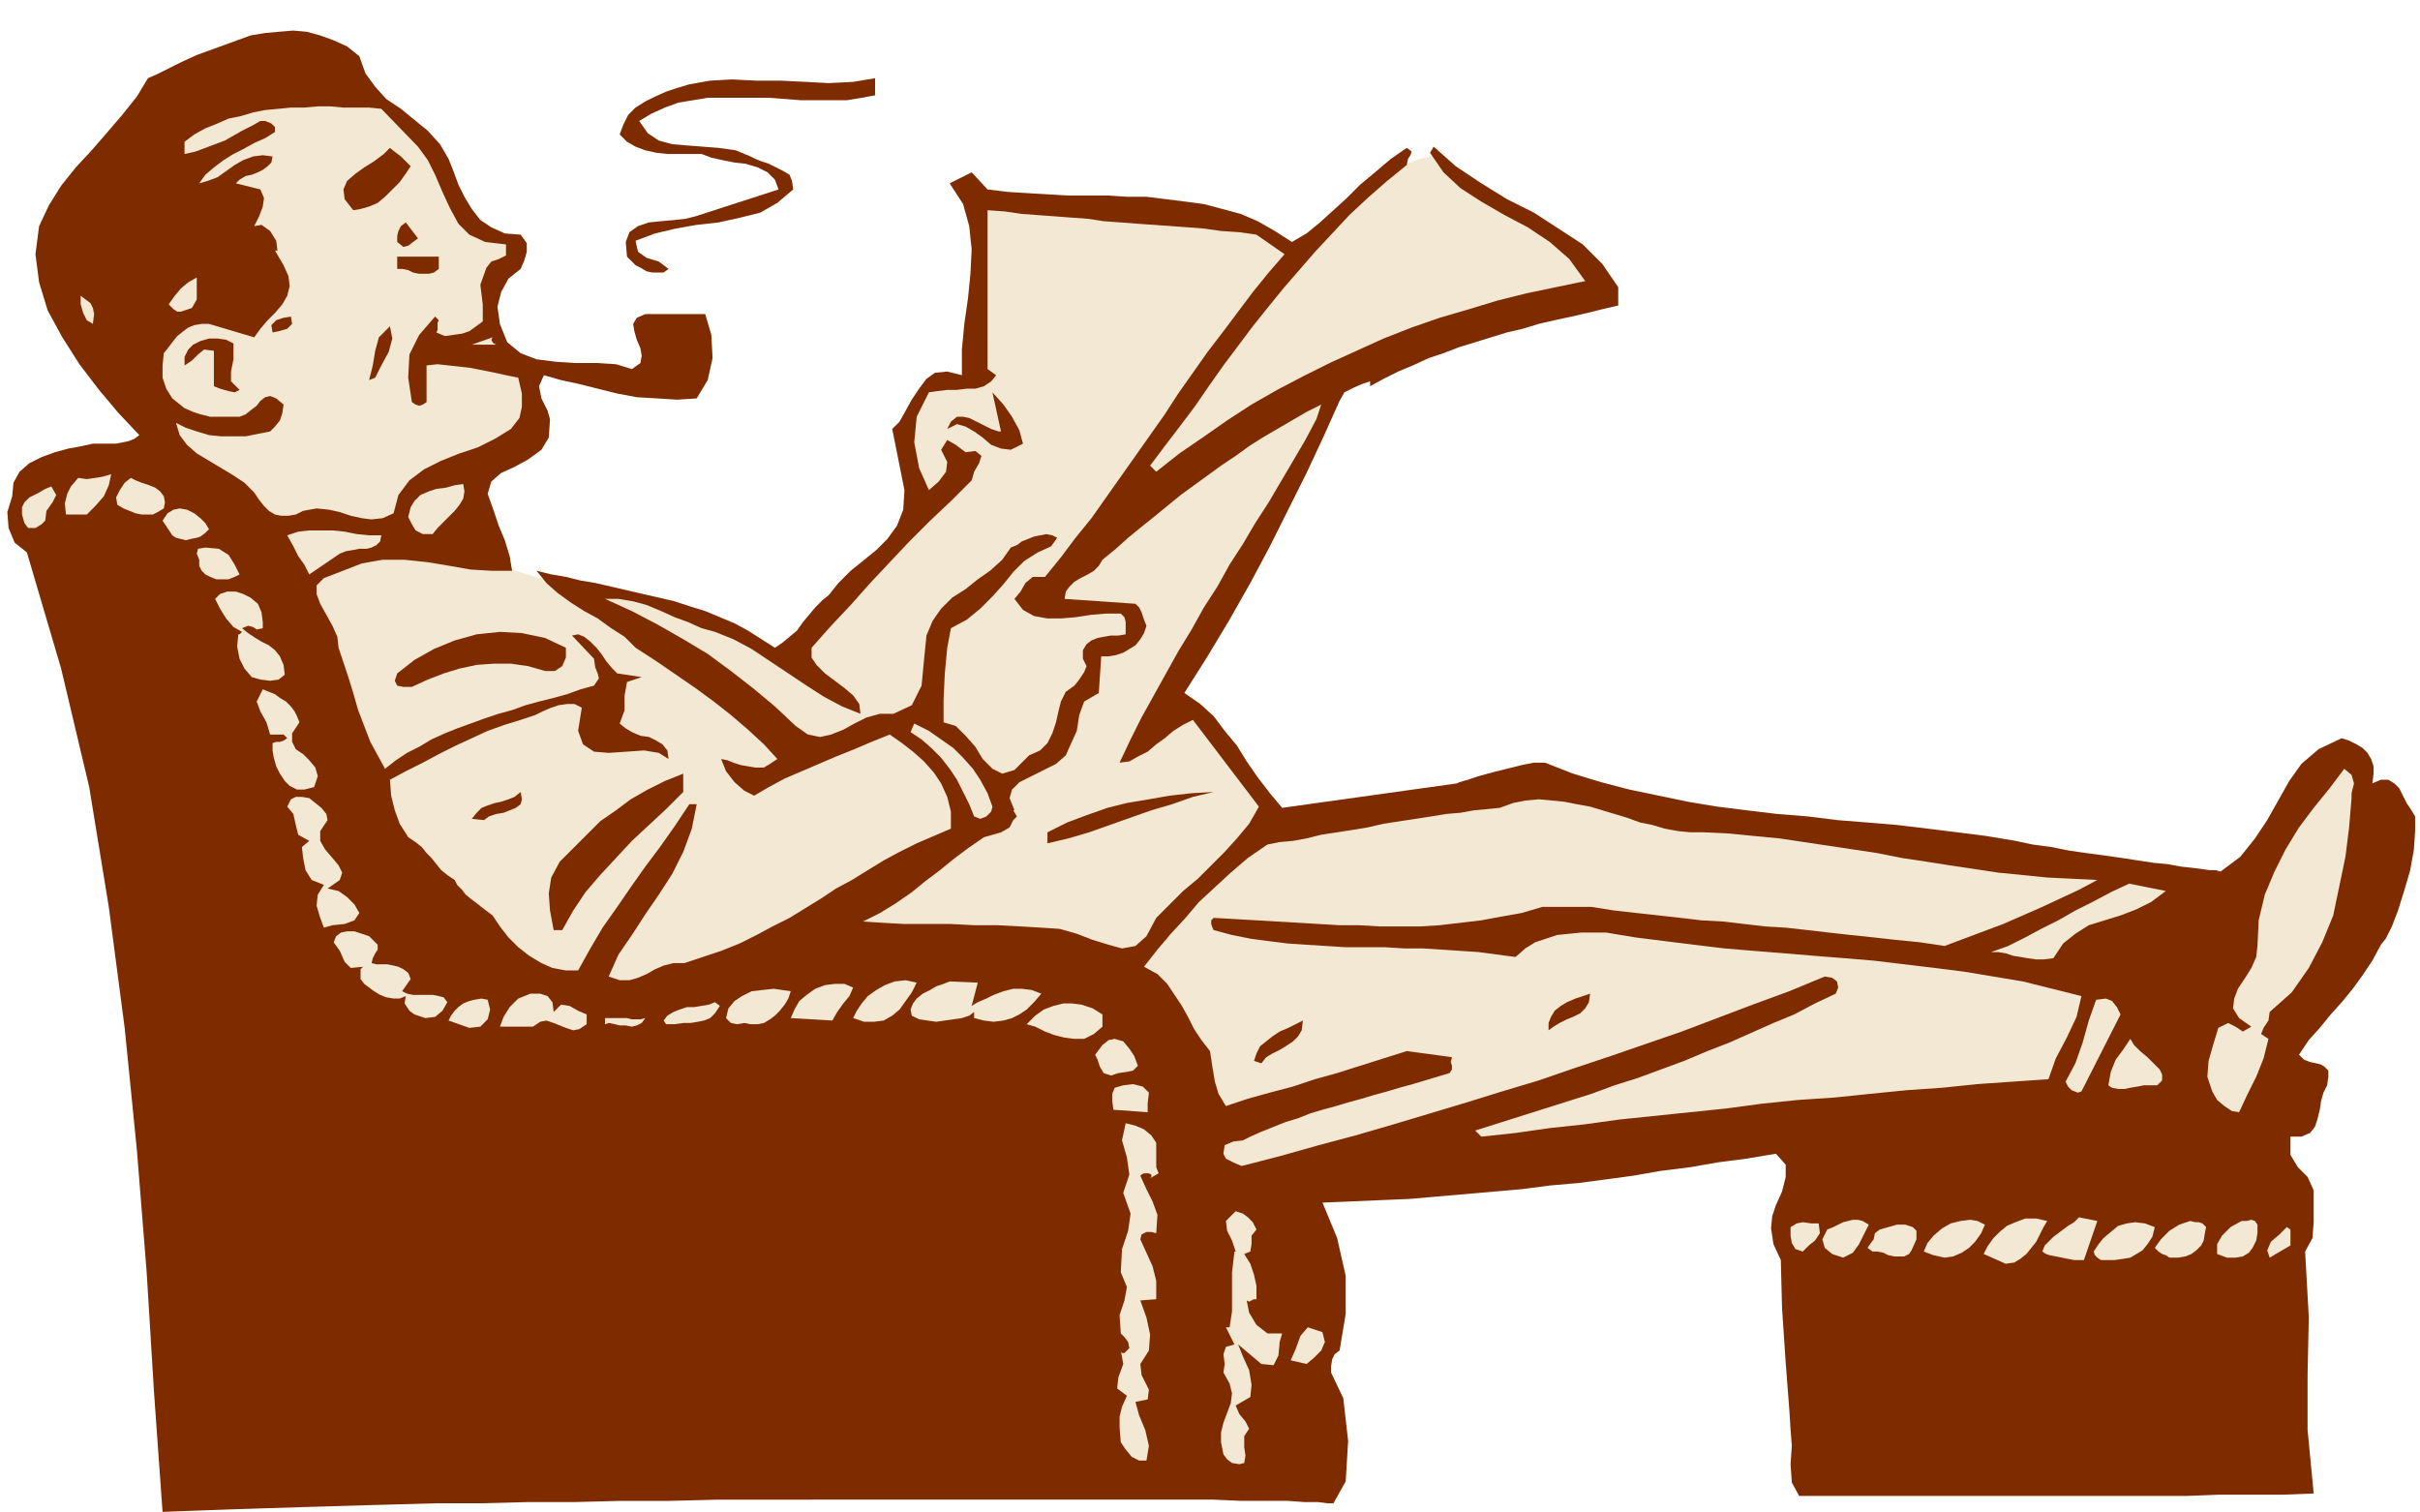
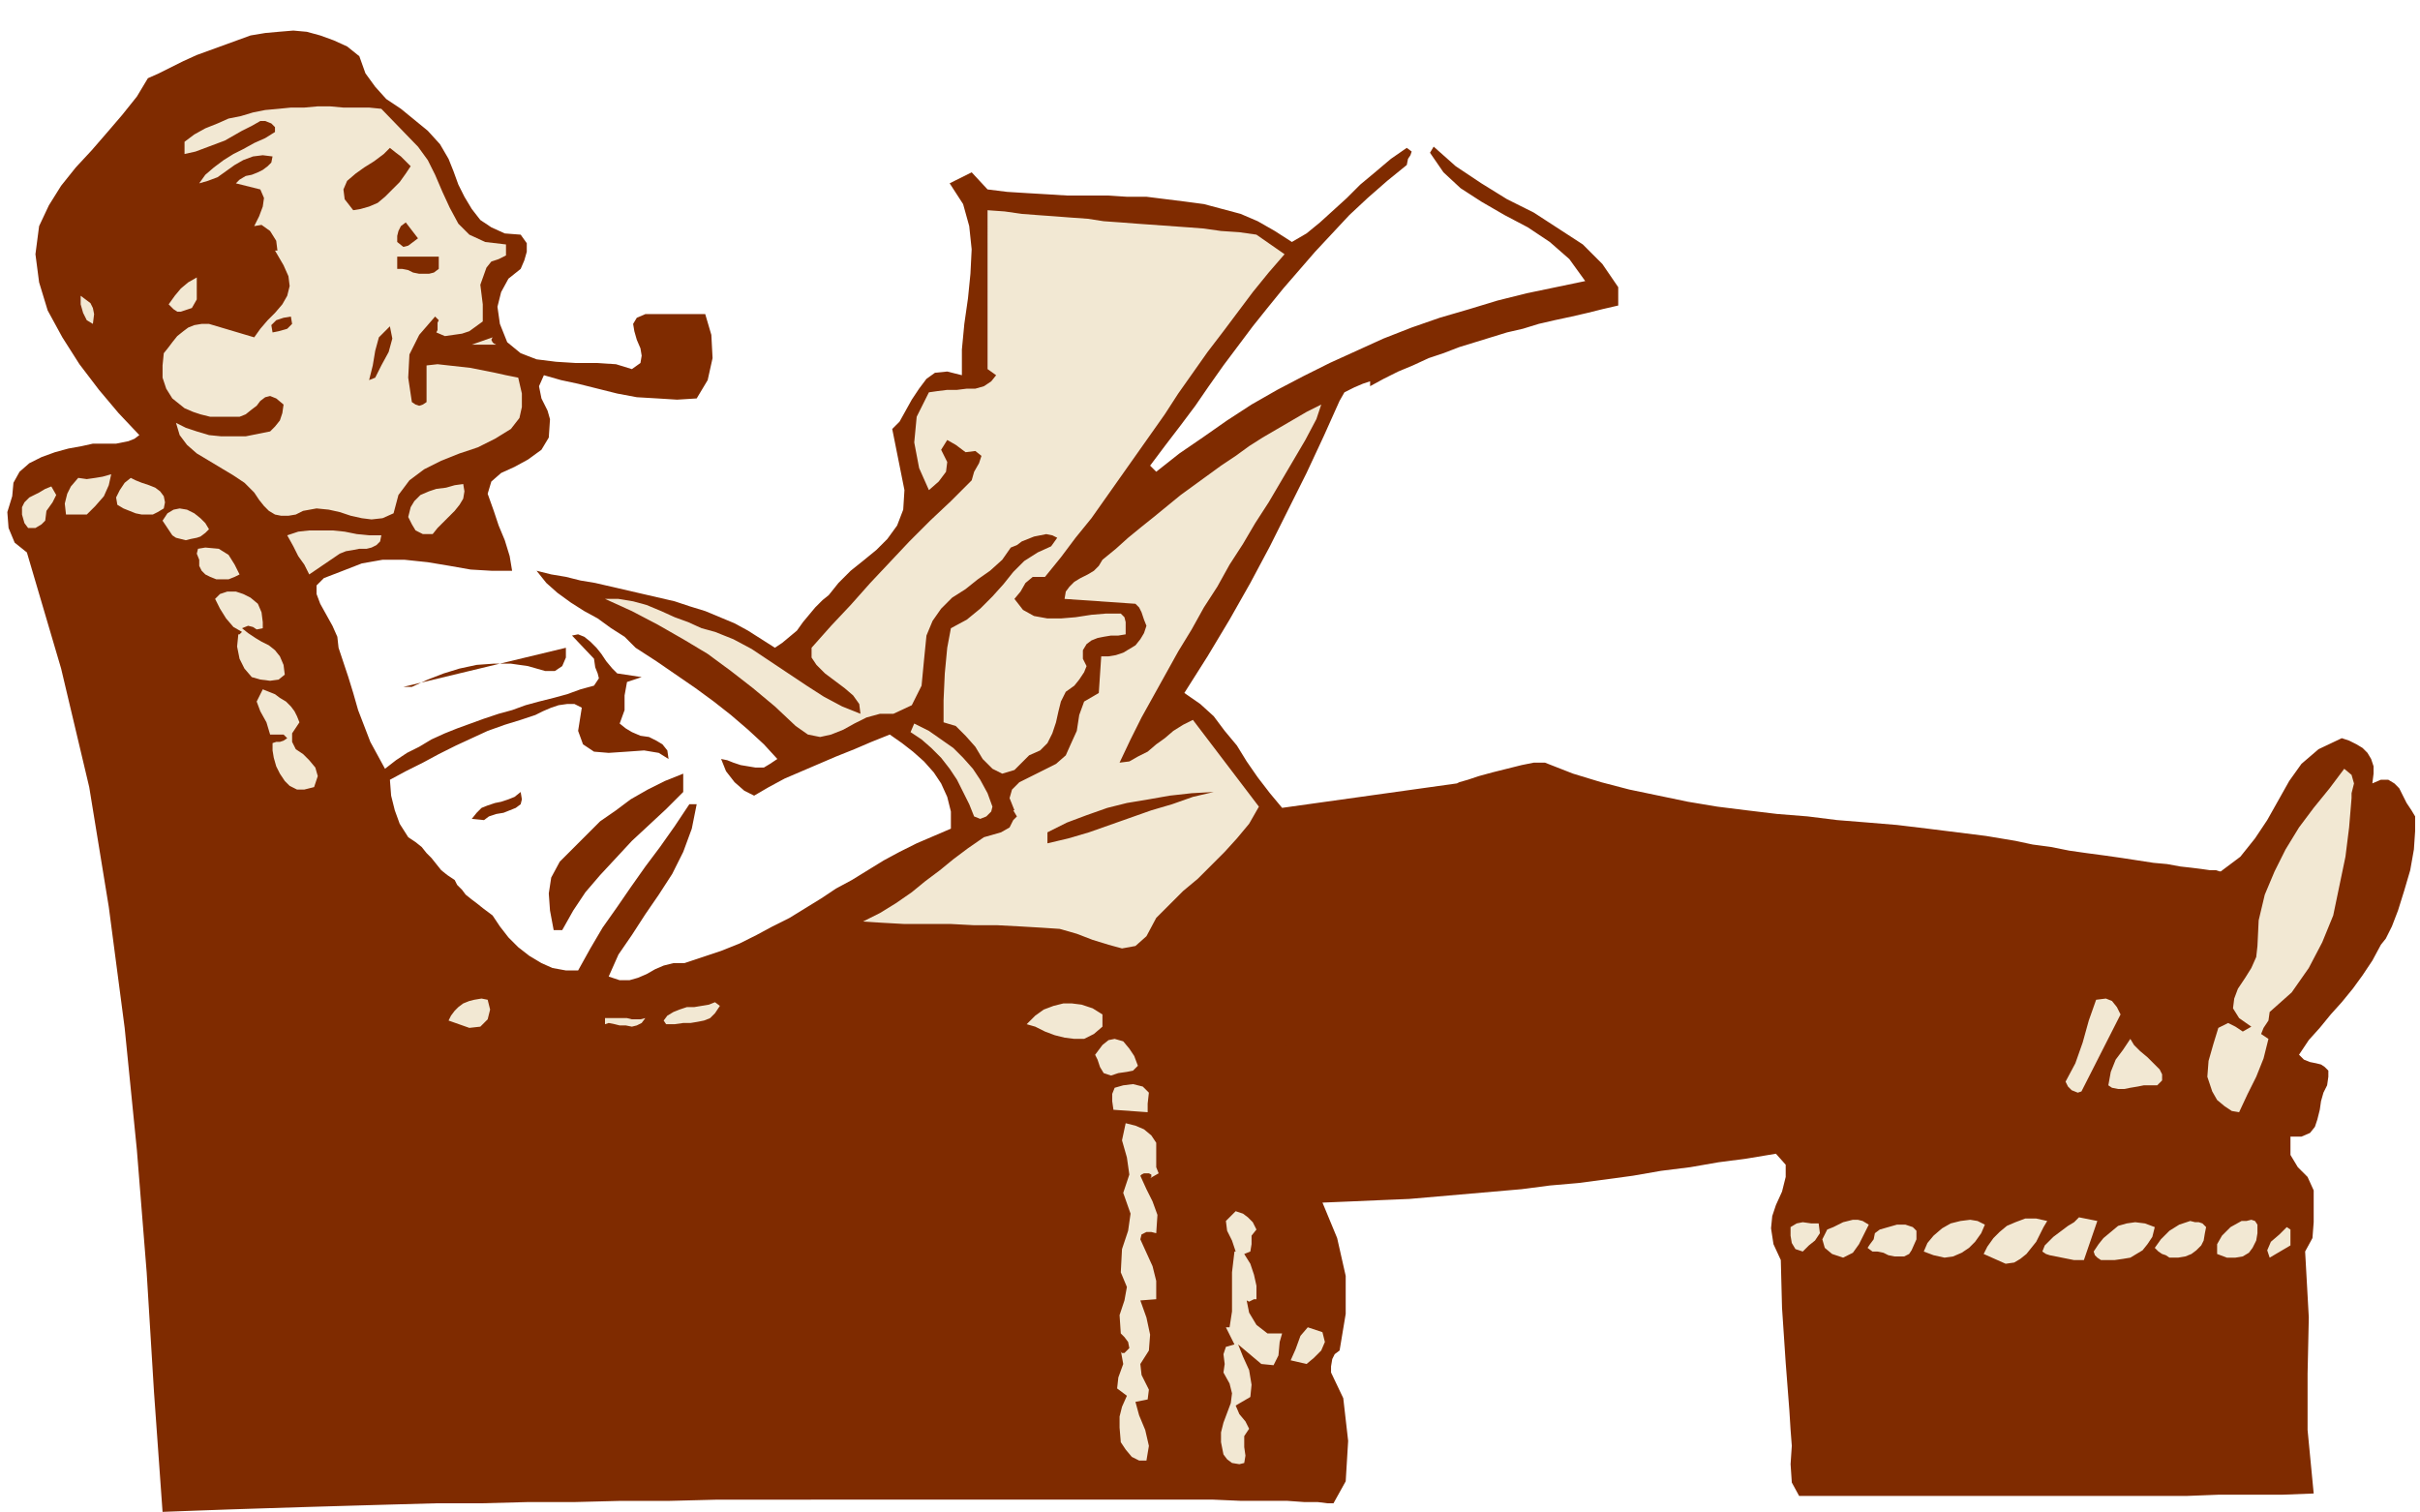
<svg xmlns="http://www.w3.org/2000/svg" width="1.98in" height="1.237in" fill-rule="evenodd" stroke-linecap="round" preserveAspectRatio="none" viewBox="0 0 1980 1237">
  <style>.pen1{stroke:none}.brush2{fill:#f2e8d3}.brush3{fill:#7f2b00}</style>
-   <path d="m893 425 2-3 6-9 10-15 12-18 16-22 18-25 19-26 22-27 22-28 23-27 24-25 24-23 23-19 23-16 21-11 20-5 21 17 21 16 20 13 19 13 16 12 14 13 11 13 6 15-30 8-31 10-31 11-32 12-31 13-32 13-30 14-30 14-28 14-27 13-25 13-23 13-20 12-18 10-14 9-11 8zm-670 53 9-11 12-8 14-6 15-4 16-2h18l17 1 19 1 18 3 17 4 17 4 16 4 14 4 13 4 11 3 8 3 10 3 14 6 19 7 22 8 25 10 27 10 27 11 28 11 28 11 26 10 24 10 22 8 18 8 14 5 9 4 3 1 3 3 7 9 9 13 11 15 10 17 8 17 4 16-1 13-5 7-11 8-15 11-19 11-23 13-25 13-27 13-28 13-29 13-28 12-27 10-26 9-24 7-20 5-17 3-12-1-11-4-15-7-17-10-20-14-20-16-22-19-23-21-22-24-22-26-21-29-19-30-17-31-14-34-11-35-8-36-3-37z" class="pen1 brush2" />
  <path d="m294 46 5 14 8 11 9 10 12 8 11 9 11 9 10 11 7 12 4 10 4 11 5 10 6 10 7 9 9 6 11 5 13 1 5 7v7l-2 7-3 7-10 8-6 11-3 12 2 14 6 15 11 9 13 5 16 2 16 1h17l16 1 13 4 7-5 1-6-1-6-3-7-2-7-1-6 3-5 7-3h49l5 17 1 19-4 18-9 15-16 1-16-1-17-1-16-3-16-4-16-4-14-3-14-4-4 9 2 10 5 10 2 7-1 15-6 10-11 8-11 6-11 5-8 7-3 10 5 14 4 12 5 12 4 13 2 12h-17l-17-1-17-3-18-3-19-2h-18l-17 3-18 7-13 5-6 6v7l3 8 5 9 5 9 4 9 1 9 4 12 4 12 4 13 4 14 5 13 5 13 6 11 6 11 9-7 9-6 10-5 10-6 11-5 10-4 11-4 11-4 12-4 11-3 11-4 11-3 12-3 11-3 11-4 11-3 4-6-1-4-2-5-1-7-18-19 5-1 5 2 5 4 5 5 4 5 4 6 5 6 4 4 20 3-12 4-2 11v12l-4 11 5 4 5 3 7 3 7 1 6 3 5 3 4 5 1 7-8-5-12-2-14 1-15 1-12-1-9-6-4-11 3-19-6-3h-6l-7 1-6 2-7 3-6 3-6 2-6 2-13 4-14 5-13 6-13 6-14 7-13 7-14 7-13 7 1 13 3 12 4 11 7 11 6 4 5 4 4 5 4 4 4 5 4 5 5 4 6 4 2 4 4 4 3 4 5 4 4 3 5 4 4 3 4 3 6 9 7 9 8 8 9 7 10 6 9 4 11 2h10l10-18 10-17 12-17 11-16 12-17 12-16 12-17 12-18h6l-4 20-7 19-9 18-11 17-11 16-11 17-11 16-8 18 9 3h8l7-2 7-3 7-4 7-3 8-2h9l15-5 15-5 15-6 14-7 13-7 14-7 13-8 13-8 12-8 13-7 13-8 13-8 13-7 14-7 14-6 14-6v-14l-3-12-5-11-6-9-8-9-9-8-9-7-10-7-15 6-14 6-15 6-14 6-14 6-14 6-13 7-12 7-8-4-8-7-7-9-4-10 5 1 5 2 6 2 6 1 6 1h7l5-3 6-4-11-12-13-12-14-12-14-11-15-11-16-11-16-11-17-11-9-9-11-7-11-8-11-6-11-7-11-8-9-8-8-10 12 3 12 2 12 3 12 2 13 3 13 3 13 3 13 3 13 3 12 4 13 4 12 5 12 5 11 6 11 7 11 7 6-4 6-5 6-5 5-7 5-6 5-6 6-6 5-4 8-10 10-10 10-8 11-9 9-9 8-11 5-13 1-16-10-50 6-6 5-9 5-9 6-9 6-8 7-5 10-1 12 3v-21l2-21 3-21 2-20 1-20-2-19-5-18-11-17 18-9 13 14 16 2 16 1 17 1 16 1h33l16 1h16l16 2 16 2 15 2 15 4 15 4 14 6 14 8 14 9 12-7 11-9 11-10 11-10 11-11 12-10 13-11 13-9 4 3-1 3-2 3-1 5-16 13-16 14-15 14-14 15-14 15-13 15-13 15-13 16-12 15-12 16-12 16-12 17-11 16-12 16-13 17-12 16 5 5 19-15 19-13 20-14 20-13 21-12 21-11 22-11 22-10 22-10 23-9 23-8 24-7 23-7 24-6 24-5 24-5-13-18-16-14-18-12-19-10-19-11-17-11-14-13-11-16 3-5 18 16 21 14 21 13 22 11 20 13 20 13 16 16 13 19v15l-13 3-12 3-13 3-14 3-13 3-13 4-13 3-13 4-13 4-13 4-13 5-12 4-13 6-12 5-12 6-11 6v-4l-6 2-7 3-8 4-4 7-13 29-14 30-15 30-15 30-16 30-17 30-18 30-19 30 13 9 11 10 9 12 10 12 8 13 9 13 10 13 10 12 143-20 2-1 7-2 9-3 11-3 12-3 12-3 10-2h9l23 9 23 7 23 6 24 5 24 5 24 4 24 3 25 3 25 2 24 3 25 2 24 2 25 3 24 3 24 3 24 4 14 3 15 2 15 3 14 2 15 2 14 2 13 2 13 2 11 1 11 2 9 1 8 1 7 1h5l3 1h1l16-12 12-15 10-15 9-16 9-16 10-14 14-12 19-9 6 2 6 3 5 3 4 4 3 5 2 6v6l-1 8 7-3h6l5 3 4 4 3 6 3 6 4 6 3 5v12l-1 15-3 17-5 17-5 16-5 13-5 10-4 5-7 13-8 12-8 11-9 11-9 10-9 11-9 10-8 12 4 4 5 2 5 1 4 1 3 2 3 3v5l-1 7-3 6-2 7-1 7-2 8-2 6-4 5-7 3h-9v15l6 10 8 8 5 11v26l-1 13-6 11 3 54-1 46v46l5 52-26 1h-52l-26 1h-317l-6-11-1-15 1-15-1-13-1-16-3-39-3-45-1-39-6-13-2-13 1-10 3-9 5-11 3-12v-10l-8-9-24 4-23 3-23 4-24 3-23 4-22 3-23 3-23 2-23 3-23 2-23 2-23 2-23 2-24 1-23 1-24 1 12 29 7 31v31l-5 30-4 3-2 4-1 6v5l10 21 4 35-2 33-10 18h-5l-8-1h-11l-14-1h-38l-23-1H587l-39 1h-40l-39 1h-38l-38 1h-37l-36 1-35 1-34 1-32 1-31 1-28 1-27 1-7-98-6-98-8-100-10-100-13-99-16-98-23-97-28-95-10-8-5-12-1-13 4-13 1-11 5-9 8-7 10-5 11-4 11-3 11-2 9-2h19l5-1 5-1 5-2 4-3-17-18-16-19-16-21-14-22-12-22-7-23-3-23 3-23 8-17 10-16 12-15 13-14 13-15 12-14 12-15 9-15 9-4 10-5 10-5 11-5 11-4 11-4 11-4 11-4 12-2 11-1 12-1 11 1 11 3 11 4 11 5 10 8z" class="pen1 brush3" />
-   <path d="m716 78-11 2-12 2h-38l-13-1-13-1h-50l-12 2-12 2-11 4-11 5-10 6 7 10 9 6 11 3 12 1 13 1 13 1 14 2 12 5 4 2 5 2 6 2 6 3 6 3 5 3 2 5 1 7-13 11-14 8-16 4-18 4-18 2-17 3-17 4-16 6 2 9 7 5 10 3 8 6-4 3h-9l-5-1-5-3-4-2-4-4-3-3-1-12 3-8 7-5 9-3 10-1 11-1 9-1 8-2 68-22-3-8-6-6-8-4-10-3-9-1-10-2-9-2-8-3h-28l-9-1-9-2-8-3-7-4-6-6 3-8 4-8 6-6 8-5 8-4 9-4 9-3 10-3 17-3 18-1 20 1h20l20 1 19 1 20-1 18-3v14z" class="pen1 brush3" />
  <path d="m342 120 8 11 6 12 6 14 6 13 7 13 9 9 13 6 17 2v9l-6 3-6 2-4 5-5 14 2 16v14l-11 8-6 2-7 1-7 1-7-3 1-2v-6l1-2-3-3-13 15-8 16-1 19 3 20 3 2 3 1 3-1 3-2v-30l9-1 9 1 9 1 9 1 10 2 10 2 9 2 10 2 3 13v11l-2 9-7 9-13 8-14 7-15 5-15 6-14 7-12 9-9 12-4 15-9 4-9 1-8-1-9-2-9-3-9-2-10-1-11 2-6 3-6 1h-6l-5-1-5-3-4-4-4-5-4-6-8-8-9-6-10-6-10-6-10-6-8-7-6-8-3-10 8 4 9 3 10 3 10 1h20l10-2 10-2 4-4 4-5 2-6 1-7-6-5-5-2-4 1-4 3-3 4-4 3-5 4-5 2h-24l-8-2-6-2-7-3-5-4-5-4-5-8-3-9v-10l1-10 4-5 3-4 4-5 5-4 4-3 5-2 6-1h6l37 11 5-7 6-7 6-6 6-7 4-7 2-8-1-8-4-9-7-12h2l-1-8-5-8-7-5-6 1 4-8 3-8 1-7-3-7-20-5 3-3 5-3 5-1 5-2 4-2 4-3 3-3 1-5-8-1-8 1-8 3-7 4-7 5-7 5-8 3-7 2 5-7 7-6 8-6 8-5 8-4 9-5 9-4 8-5v-4l-3-3-5-2h-4l-7 4-8 4-7 4-7 4-8 3-8 3-8 3-9 2v-10l8-6 9-5 10-4 9-4 10-2 10-3 10-2 11-1 10-1h11l11-1h10l11 1h21l10 1 30 31z" class="pen1 brush2" />
  <path d="m336 136-4 6-5 7-6 6-6 6-6 5-7 3-7 2-6 1-7-9-1-8 3-7 7-6 7-5 8-5 8-6 5-5 5 4 4 3 4 4 4 4z" class="pen1 brush3" />
  <path d="m1028 192 23 16-13 15-13 16-12 16-12 16-13 17-12 17-12 17-11 17-12 17-12 17-12 17-12 17-12 17-13 16-12 16-13 16h-10l-6 5-4 7-5 6 7 9 9 5 11 2h11l12-1 13-2 12-1h12l3 3 1 4v10l-6 1h-6l-6 1-5 1-5 2-4 3-3 5v7l3 6-2 5-4 6-4 5-7 5-4 8-2 8-2 9-3 9-4 8-6 6-9 4-12 12-10 3-8-4-8-8-6-10-8-9-8-8-10-3v-18l1-22 2-21 3-16 13-7 11-9 10-10 9-10 8-10 9-9 11-7 11-5 5-7-4-2-5-1-5 1-5 1-5 2-5 2-4 3-5 2-7 10-10 9-10 7-10 8-11 7-9 9-7 10-5 12-2 20-2 21-8 16-15 7h-11l-11 3-10 5-9 5-10 4-9 2-10-2-10-7-17-16-18-15-18-14-19-14-20-12-21-12-21-11-22-10h11l12 2 11 3 12 5 11 5 11 4 11 5 11 3 15 6 15 8 15 10 15 10 15 10 14 9 15 8 15 6-1-8-5-7-7-6-8-6-8-6-7-7-4-6v-8l16-18 16-17 16-18 16-17 16-17 17-17 17-16 17-17 2-7 4-7 2-6-5-4-8 1-8-6-7-4-5 8 5 10-1 8-6 8-8 7-8-18-4-21 2-21 10-20 7-1 8-1h8l8-1h7l7-2 6-4 4-5-7-5V172l14 1 14 2 13 1 14 1 13 1 14 1 13 2 14 1 13 1 14 1 14 1 14 1 13 1 14 2 15 1 14 2z" class="pen1 brush2" />
  <path d="m342 195-4 3-4 3-4 1-5-4v-5l1-4 2-4 4-3 10 13zm17 25-4 3-4 1h-8l-5-1-4-2-5-1h-4v-10h34v10z" class="pen1 brush3" />
  <path d="M161 227v18l-4 7-9 3h-3l-3-2-2-2-2-2 5-7 5-6 6-5 7-4zm-84 30-1 8-5-3-3-6-2-7v-7l4 3 4 3 2 4 1 5z" class="pen1 brush2" />
  <path d="m238 259 1 6-4 4-7 2-5 1-1-6 4-4 6-2 6-1zm69 50-5 2 3-12 2-12 3-11 9-9 2 10-3 11-6 11-5 10z" class="pen1 brush3" />
  <path d="M406 282h-20l17-6-1 2 1 2 1 1 2 1z" class="pen1 brush2" />
-   <path d="M191 281v13l-2 10v8l7 7-4 2-5-1-7-2-5-2v-29l-8-1-5 4-5 5-6 4v-7l3-6 4-4 6-3 7-2h7l7 1 6 3zm646 82-10 5-8-1-8-3-7-6-7-5-7-4-7-2-8 4 3-6 5-4h5l5 1 6 3 6 3 6 3 6 2h2l-7-32 9 10 7 10 6 11 3 11z" class="pen1 brush3" />
  <path d="m1077 343-9 17-10 17-10 17-10 17-11 17-10 17-11 17-10 18-11 17-10 18-11 18-10 18-10 18-10 18-9 18-9 19 8-1 7-4 8-4 7-6 7-5 7-6 8-5 8-4 54 71-8 14-10 12-10 11-11 11-11 11-12 10-11 11-11 11-8 15-9 8-11 2-11-3-13-4-13-5-14-4-15-1-17-1-19-1h-19l-19-1h-38l-18-1-16-1 14-7 13-8 13-9 11-9 12-9 11-9 12-9 13-9 7-2 7-2 7-4 3-6 3-3-3-5h1l-4-10 2-7 6-6 10-5 10-5 10-5 8-7 4-9 5-11 2-13 4-11 12-7 2-30h6l6-1 6-2 5-3 5-3 4-5 3-5 2-6-2-5-2-6-2-4-3-3-58-4 1-6 3-4 4-4 5-3 6-3 5-3 4-4 3-5 11-9 10-9 11-9 10-8 11-9 11-9 11-8 11-8 11-8 12-8 11-8 11-7 12-7 12-7 12-7 12-6-4 12zM91 388l-2 9-4 9-7 8-7 7H54l-1-9 2-8 3-6 6-7 7 1 7-1 6-1 7-2zm43 28-5 3-4 2h-9l-5-1-5-2-5-2-5-3-1-6 3-6 4-6 5-4 4 2 5 2 6 2 5 2 4 3 3 4 1 5-1 5zm245-20 1 6-1 6-3 5-4 5-5 5-5 5-4 4-4 5h-8l-6-3-3-5-3-6 2-8 3-5 5-5 7-3 6-2 8-1 7-2 7-1zM37 426l-3 3-5 3h-6l-3-4-2-7v-6l2-4 4-4 4-2 4-2 5-3 5-2 4 7-3 6-5 7-1 8zm134 7-3 3-4 3-3 1-5 1-4 1-4-1-4-1-3-2-8-12 4-6 5-3 5-1 6 1 6 3 5 4 4 4 3 5zm141 5-1 5-3 3-4 2-4 1h-6l-5 1-6 1-5 2-25 17-4-8-5-7-4-8-5-9 9-3 9-1h19l10 1 10 2 10 1h10zm-116 32-4 2-5 2h-10l-5-2-4-2-3-3-2-4v-5l-2-5 1-4 6-1 11 1 8 5 5 8 4 8zm19 39v5l-5 1-3-2-4-1-5 2 5 4 6 4 5 3 6 3 5 4 4 5 3 7 1 8-5 4-7 1-8-1-7-2-6-7-4-8-2-10 1-10h1l1-1 1-1-7-4-6-7-5-8-4-8 4-4 6-2h7l6 2 6 3 6 5 3 7 1 8z" class="pen1 brush2" />
-   <path d="M463 530v8l-3 7-6 4h-8l-14-4-14-2h-14l-14 1-14 3-13 4-13 5-13 6h-7l-5-1-2-4 2-6 14-11 16-9 17-7 18-5 19-2 18 1 19 4 17 8z" class="pen1 brush3" />
+   <path d="M463 530v8l-3 7-6 4h-8l-14-4-14-2h-14l-14 1-14 3-13 4-13 5-13 6h-7z" class="pen1 brush3" />
  <path d="m245 591-6 9v7l3 6 6 4 5 5 5 6 2 7-3 9-8 2h-6l-6-3-4-4-4-6-3-6-2-7-1-6v-6l3-1h3l3-1 3-2-3-3h-11l-3-10-5-9-3-8 5-10 5 2 5 2 4 3 5 3 4 4 3 4 2 4 2 5zm567 69-1 4-4 4-5 2-5-2-4-10-5-10-5-10-6-9-7-9-8-8-8-7-9-6 3-7 12 6 10 7 10 7 8 8 8 9 6 9 6 11 4 11zm1112-7-2 24-3 24-5 24-5 24-9 22-11 21-14 20-18 16-1 7-4 6-2 5 6 4-4 16-6 15-7 14-7 15-6-1-6-4-6-5-4-7-4-12 1-13 4-14 4-13 8-4 6 3 6 4 7-4-10-7-5-8 1-8 3-8 6-9 5-8 4-9 1-9 1-21 5-21 8-19 9-18 11-18 12-16 13-16 12-16 6 5 2 7-2 8v4z" class="pen1 brush2" />
  <path d="m559 648-14 14-14 13-14 13-13 14-13 14-12 14-10 15-9 16h-7l-3-16-1-14 2-13 7-13 11-11 11-11 11-11 13-9 12-9 14-8 14-7 15-6v15zm434 0-17 4-17 6-17 5-17 6-17 6-17 6-17 5-17 4v-9l16-8 16-6 17-6 16-4 18-3 17-3 18-2 18-1zm-597 23-10-1 4-5 4-4 5-2 6-2 5-1 6-2 5-2 5-4 1 6-1 4-4 3-5 2-5 2-6 1-6 2-4 3z" class="pen1 brush3" />
-   <path d="m268 671-6 9v8l4 7 6 7 5 6 3 6-2 6-10 7 9 2 7 5 6 6 4 7-4 6-8 3-10 1-7 2-3-8-3-10 1-9 5-8-10-4-5-8-2-10-1-9 6-5-9-5-2-8-2-9-5-6 3-6 4-2h5l6 1 5 4 5 4 4 5 1 5zm1034 71h-40l-17 5-17 3-16 3-17 2-17 2-16 1h-33l-17-1h-16l-17-1-17-1-17-1-17-1-17-1-18-1-2 2v3l1 3 1 2 15 4 15 3 15 2 16 2 15 1 16 1 16 1h32l16 1h15l16 1 15 1 15 1 15 2 15 2 8-7 8-5 9-3 9-3 10-1 10-1h20l24 4 24 3 24 3 25 3 24 2 25 2 24 2 25 2 24 2 25 3 25 3 24 3 24 4 24 4 24 6 24 6-4 17-8 17-9 17-6 17-29 2-29 2-29 3-29 2-30 3-29 3-30 2-29 3-30 4-29 3-29 3-29 3-29 4-28 3-28 4-28 3-5-5 19-6 19-6 19-6 19-6 19-6 19-7 19-6 19-7 19-7 19-8 18-7 18-8 18-8 17-7 17-9 17-8 2-5-1-5-4-3-6-1-29 12-30 11-29 11-29 11-29 10-29 10-30 10-29 10-30 9-29 9-30 9-30 9-31 9-30 8-32 9-31 8-5-2-4-2-4-2-2-4 1-7 7-3 8-1 6-3 9-4 10-4 10-4 10-3 10-4 10-3 11-3 10-3 11-3 10-3 11-3 10-3 11-3 10-3 10-3 10-3 2-3v-3l-1-3 1-4-37-5-19 6-19 6-19 6-18 5-18 6-19 5-18 5-18 6-6-10-3-10-2-12-2-13-7-9-6-9-5-10-5-9-6-9-6-9-8-8-11-6 11-14 11-13 12-13 11-13 13-12 13-12 14-12 16-11 10-2 11-1 11-2 12-3 13-2 13-2 12-2 13-3 13-2 13-2 13-2 12-2 12-1 11-2 11-1 10-1 11-4 10-2 11-1 11 1 10 1 10 2 11 2 10 3 10 3 10 3 11 4 10 2 10 3 11 2 10 1h11l21 1 20 2 21 2 20 3 20 3 20 3 20 3 20 4 20 3 19 3 20 3 20 3 20 2 20 2 21 1 20 1-15 8-15 7-15 7-16 7-16 7-16 6-16 6-16 6-20-3-20-2-18-2-19-2-18-2-17-2-18-2-17-1-17-2-17-2-18-1-17-2-18-2-18-2-18-2-19-3z" class="pen1 brush2" />
-   <path d="m1772 729-12 9-12 6-13 5-13 4-13 4-11 7-10 8-8 12-8 1h-6l-7-1-6-1-6-1-6-2-6-1h-6l14-5 14-7 13-7 14-7 14-8 14-7 15-8 15-7 30 6zM309 773v4l-2 3-2 4-1 4 4 1h9l5 1 4 1 4 2 4 3 2 5-7 10 4 2 5 1h16l5 1 4 1 3 4-4 7-6 5-8 1-9-3-4-3-2-3-2-3 1-6-5 2h-5l-6-1-5-2-5-3-4-3-4-3-3-4v-8l2-2-10 1-5-5-4-9-5-7 2-5 4-3 5-1h6l6 2 6 2 4 4 3 3zm441 31-4 8-5 7-5 7-6 5-7 4-8 1h-8l-9-3 3-6 4-6 5-6 7-5 7-4 8-3 9-1 9 2zm45 19 5-3 7-3 6-3 8-3 8-2h7l8 1 8 3-6 7-6 6-6 4-6 3-7 2-8 1-8-1-8-2v-5l-4 3-6 2-7 1-7 1-7 1-7-1-7-1-6-3-1-5 2-5 3-4 5-4 6-3 5-3 6-2 5-2 23 1-5 19zm-97-15-3 7-5 6-5 7-4 7-34-2 3-7 4-7 6-5 7-5 8-3 8-1h8l7 3zm-51 3-2 6-3 5-4 5-4 4-4 3-5 3-5 1h-6l-5-1-6 1-5-1-4-4 2-8 5-6 6-4 8-4 9-1 9-1 7 1 7 1zm-194 17 6-6 7 1 7 4 7 3v8l-6 4-5 1-6-2-5-2-5-2-6-2-5 1-6 4h-27l3-8 5-8 7-7 10-4h8l6 2 4 5 1 8z" class="pen1 brush2" />
  <path d="m1301 813-1 7-3 5-4 4-6 3-5 2-6 3-5 3-4 3v-6l2-5 3-5 5-4 5-3 7-3 6-2 6-2z" class="pen1 brush3" />
  <path d="m399 818 2 8-2 8-6 6-9 1-17-6 2-4 3-4 3-3 4-3 5-2 4-1 6-1 5 1zm503 22-7 6-8 4h-8l-8-1-8-2-8-3-8-4-7-2 7-7 7-5 8-3 8-2h7l8 1 9 3 8 5v10zm833-10-32 63-3 1-5-2-3-3-2-4 8-15 6-17 5-18 6-17 8-1 5 2 4 5 3 6zm-1146-7-4 6-4 4-5 2-5 1-6 1h-6l-7 1h-7l-2-3 3-4 5-3 5-2 6-2h6l6-1 6-1 5-2 4 3zm-61 10-3 4-4 2-4 1-5-1h-5l-4-1-5-1-3 1v-5h18l4 1h7l4-1z" class="pen1 brush2" />
  <path d="m1066 835-1 8-3 5-4 4-6 4-5 3-6 3-5 3-4 5-6-2 2-6 3-6 5-4 5-4 6-4 7-3 6-3 6-3z" class="pen1 brush3" />
  <path d="m931 872-4 4-5 1-7 1-6 2-6-2-3-5-2-6-2-4 3-4 3-4 5-4 5-1 7 2 5 6 4 6 3 8zm834 16h-11l-5 1-6 1-5 1h-5l-5-1-3-2 2-11 4-10 6-8 6-9 3 5 5 5 6 5 5 5 5 5 2 4v5l-4 4zm-826 15v7l-28-2-1-7v-6l2-5 7-2 8-1 8 2 5 5-1 9zm7 32v20l2 5-7 4 1-1v-2l-2-1h-4l-2 1-1 1 5 11 5 10 4 11-1 15-4-1h-4l-4 2-1 4 5 11 5 11 3 12v15l-13 1 5 14 3 14-1 13-7 11 1 9 3 6 3 6-1 8-10 2 3 11 5 12 3 13-2 12h-6l-6-3-5-6-4-6-1-12v-9l2-8 4-9-8-6 1-9 4-11-2-11v1l1 1h2l1-1 3-3-1-5-3-4-3-3-1-15 4-12 2-11-5-12 1-19 5-15 2-14-6-17 5-15-2-14-4-14 3-14 8 2 7 3 6 5 4 6zm82 71-4 5v7l-1 6-5 2 5 8 3 9 2 9v11h-2l-2 1-2 1-2-1 2 10 6 10 9 7h12l-2 7-1 11-4 8-10-1-19-16 4 10 5 11 2 12-1 10-12 7 3 7 5 6 3 6-4 6v9l1 7-1 6-4 1-6-1-4-3-3-4-2-10v-8l2-8 3-8 3-8 1-8-2-8-5-9 1-7-1-8 2-6 7-2-7-14h3l2-13v-32l2-17h1l-3-9-4-8-1-8 8-8 6 2 4 3 4 4 3 6zm596-4-3 7-5 7-5 5-6 4-7 3-7 1-9-2-8-3 3-7 5-6 7-6 7-4 8-2 8-1 6 1 6 3zm51-3-3 5-3 6-3 6-4 5-4 5-5 4-5 3-7 1-18-8 3-6 5-7 5-5 6-5 7-3 8-3h9l9 2zm30 32h-8l-5-1-5-1-5-1-5-1-3-1-3-2 2-5 3-3 4-4 4-3 4-3 4-3 5-3 4-4 15 3-11 32zm-176-29-4 8-4 8-5 7-8 4-9-3-6-5-2-7 4-8 5-2 4-2 4-2 4-1 4-1h4l4 1 5 3zm276 2-1 5-1 6-2 4-4 4-4 3-5 2-6 1h-7l-3-2-3-1-3-2-3-3 5-7 7-7 8-5 9-3 4 1h3l3 1 3 3zm42-2v7l-1 6-3 6-3 4-5 3-6 1h-7l-8-3v-8l4-7 7-7 9-5h4l4-1 3 1 2 3zm-359-1 1 8-4 6-5 4-5 5-6-2-3-5-1-6v-7l5-3 5-1 7 1h6zm76 22-2 3-4 2h-8l-5-1-4-2-5-1h-4l-4-3 2-3 3-4 1-5 4-3 7-2 7-2h7l6 2 3 3v7l-4 9zm199-19-2 8-4 6-4 5-5 3-5 3-6 1-7 1h-11l-3-2-2-2-1-3 4-6 4-5 6-5 6-5 7-2 7-1 8 1 8 3zm111 15-17 10-2-6 3-7 7-6 6-6 3 2v13zm-792 71 2 8-3 7-6 6-6 5-13-3 4-9 4-11 6-7 12 4z" class="pen1 brush2" />
</svg>